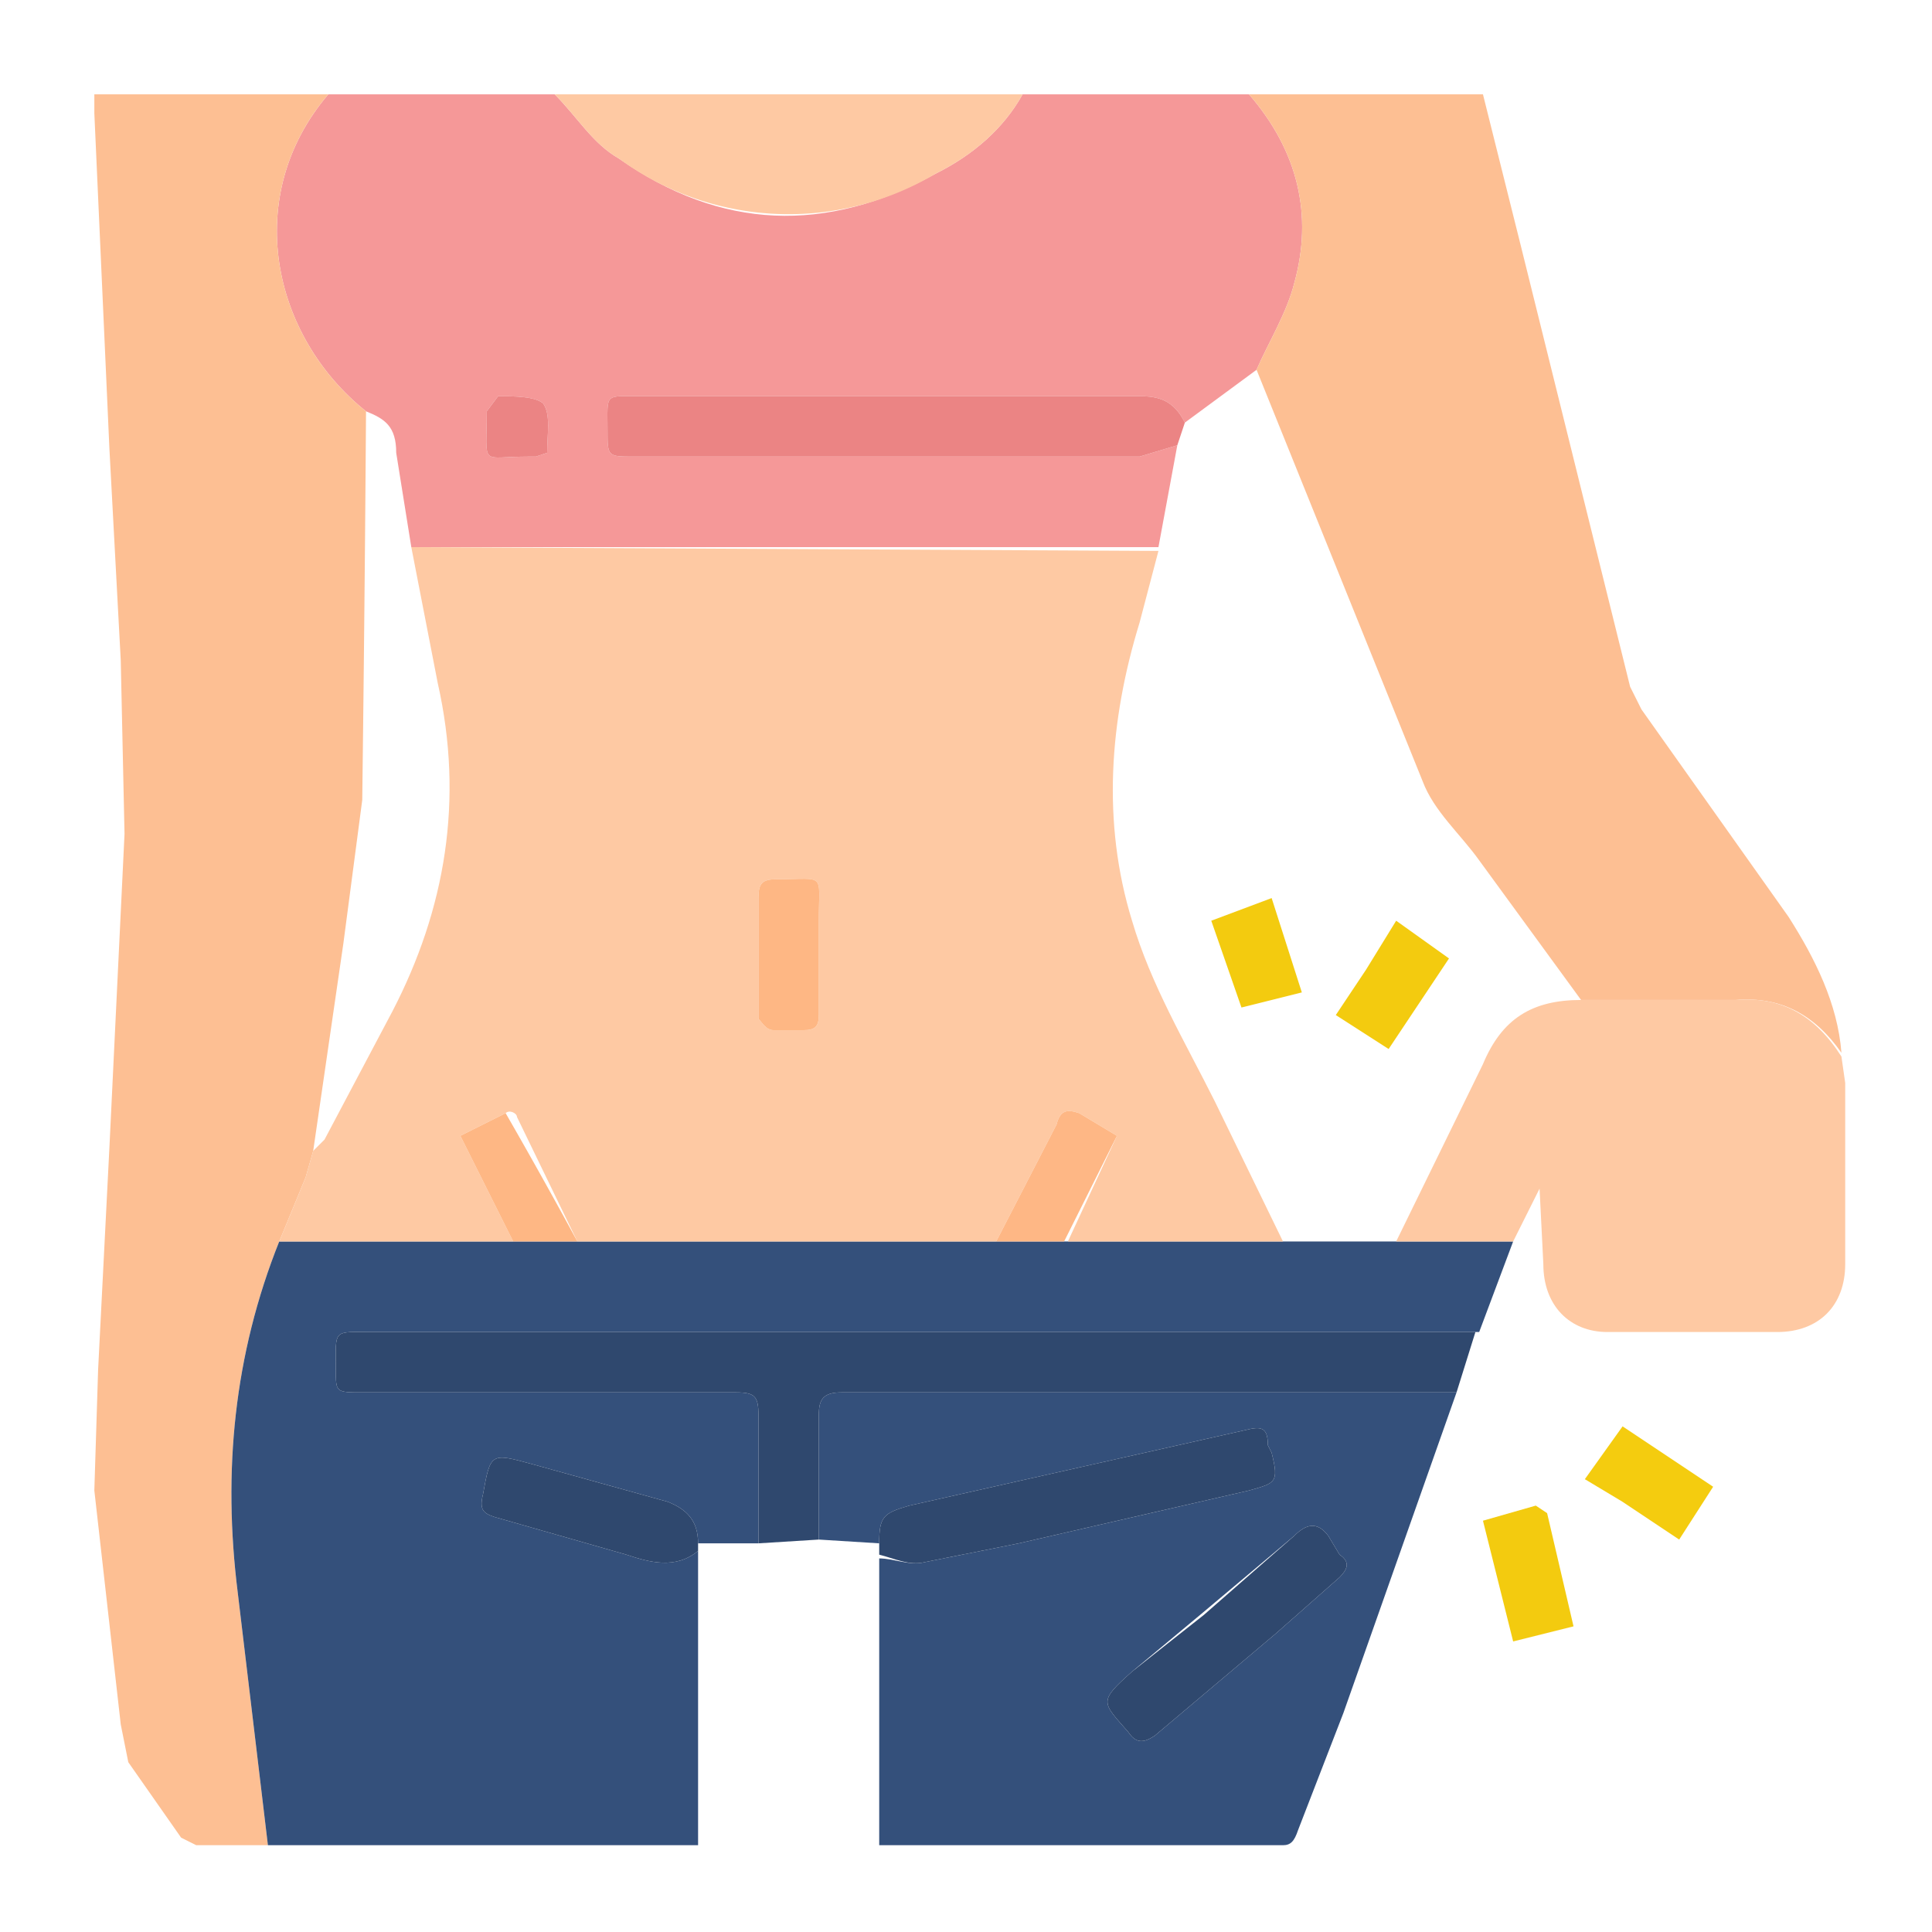
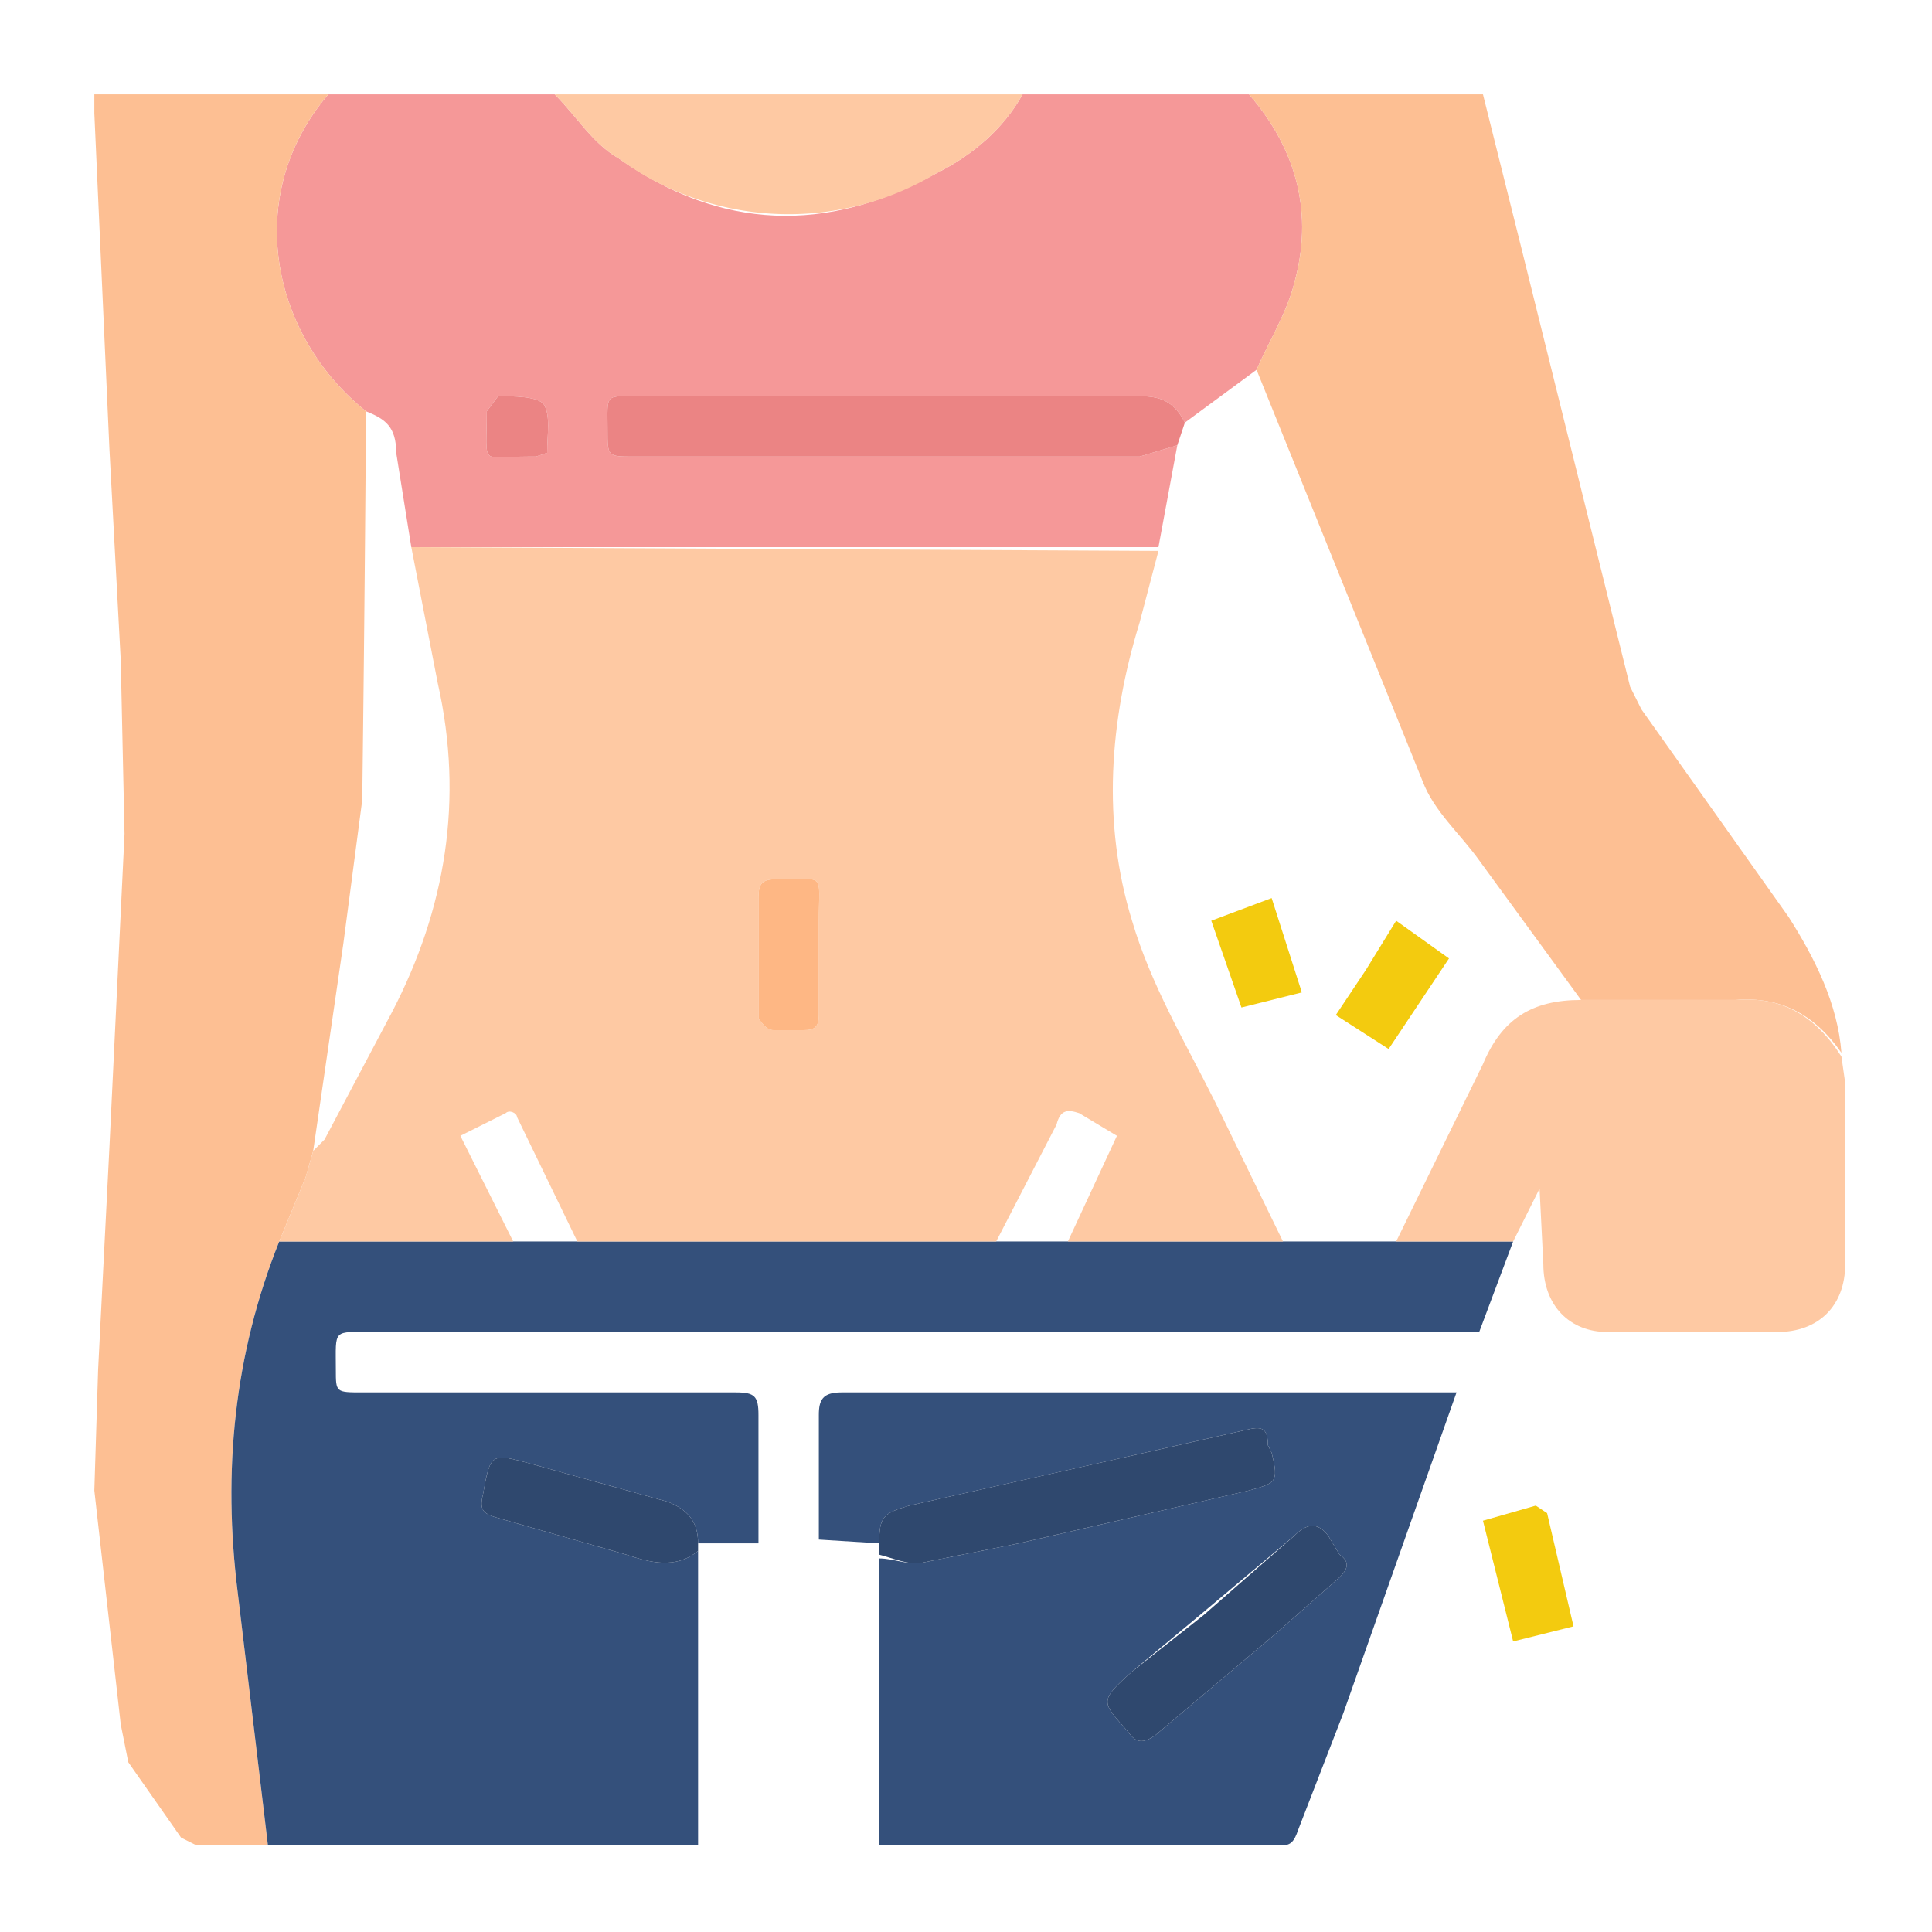
<svg xmlns="http://www.w3.org/2000/svg" xml:space="preserve" viewBox="0 0 512 512">
  <path fill="#F59898" d="M87 25h60c6 6 10 13 17 17 27 19 55 20 84 4 10-5 18-12 23-21h60c13 15 17 32 12 50-2 8-7 16-10 23l-19 14c-3-6-7-7-12-7H170c-10 0-9-1-9 9 0 7 0 7 7 7h134l10-3-5 27H109l-4-25c0-7-3-9-8-11-25-20-33-57-10-84m55 96 3-1c0-5 1-10-1-13-2-2-8-2-12-2l-3 4c0 15-2 12 11 12h2z" />
  <path fill="#FDBF93" d="M87 25c-23 27-15 64 10 84a17657 17657 0 0 1-1 103l-5 38-8 55-2 7-7 17c-12 30-15 61-11 93l8 67H52l-4-2-14-20-2-10-7-62 1-32 3-59 4-83-1-46-3-56-4-89v-5h62z" />
  <path fill="#34507B" d="m71 489-8-67c-4-32-1-63 11-93h327l-9 24H99c-11 0-10-1-10 10 0 6 0 6 7 6h99c5 0 6 1 6 6v34h-16c0-6-3-9-8-11l-36-10c-11-3-11-3-13 8-1 4 0 5 3 6l35 10c6 2 13 4 19-1v78H71z" />
  <path fill="#FDBF93" d="M333 98c3-7 8-15 10-23 5-18 1-35-12-50h62l10 40 29 117 3 6 39 55c7 11 13 23 14 36-7-10-16-15-28-14h-41l-27-37c-5-7-12-13-15-21L333 98z" />
  <path fill="#34507B" d="m233 409-16-1v-33c0-4 1-6 6-6h163l-30 85-12 31c-1 3-2 4-4 4H233v-76c4 0 8 2 12 1l25-5 61-14c7-2 8-2 6-10l-1-2c0-5-2-5-6-4l-89 20c-7 2-8 3-8 10m85 19-18 15c-9 8-8 8-1 16 2 3 4 3 7 1l32-27 17-15c2-2 3-4 0-6l-3-5c-3-4-6-3-9 0l-25 21z" />
  <path fill="#FEC9A3" d="M419 265h41c12-1 21 4 28 15l1 7v48c0 11-7 18-18 18h-45c-10 0-17-7-17-18l-1-20-7 14h-31l23-47c5-12 13-17 26-17z" />
-   <path fill="#2F486E" d="M386 369H223c-5 0-6 2-6 6v33l-16 1v-34c0-5-1-6-6-6H96c-7 0-7 0-7-6 0-11-1-10 10-10h292l-5 16z" />
  <path fill="#FEC9A3" d="M271 25c-5 9-13 16-23 21a76 76 0 0 1-84-4c-7-4-11-11-17-17h124z" />
  <path fill="#2F486E" d="M233 409c0-7 1-8 8-10l89-20c4-1 6-1 6 4l1 2c2 8 1 8-6 10l-61 14-25 5c-4 1-8-1-12-2v-3zM185 411c-6 5-13 3-19 1l-35-10c-3-1-4-2-3-6 2-11 2-11 13-8l36 10c5 2 8 5 8 11v2z" />
  <path fill="#F3CB0F" d="m410 401 7 30-16 4-8-32 14-4 3 2z" />
-   <path fill="#F4CC0F" d="m430 398-10-6 10-14 24 16-9 14-15-10z" />
  <path fill="#FEC9A3" d="M340 329h-57l13-28-10-6c-3-1-5-1-6 3l-16 31H153l-16-33c0-1-2-2-3-1l-12 6 14 28H74l7-17 2-7 3-3 18-34c14-27 19-56 12-87l-7-36 198 1-5 19c-8 26-10 53-2 79 5 17 14 32 22 48l18 37m-139-59c1 1 2 3 4 3h8c3 0 4-1 4-4v-25c0-13 2-11-11-11-4 0-5 1-5 5v32z" />
  <path fill="#EB8484" d="m314 112-2 6-10 3H168c-7 0-7 0-7-7 0-10-1-9 9-9h132c5 0 9 1 12 7zM142 121h-2c-13 0-11 3-11-12l3-4c4 0 10 0 12 2 2 3 1 8 1 13l-3 1z" />
-   <path fill="#FEB785" d="m264 329 16-31c1-4 3-4 6-3l10 6-14 28h-18z" />
-   <path fill="#FEB784" d="m136 329-14-28 12-6a1545 1545 0 0 1 19 34h-17z" />
  <path fill="#2F486E" d="m319 428 24-21c3-3 6-4 9 0l3 5c3 2 2 4 0 6l-17 15-32 27c-3 2-5 2-7-1-7-8-8-8 1-16l19-15z" />
  <path fill="#FEB784" d="M201 270v-32c0-4 1-5 5-5 13 0 11-2 11 11v25c0 3-1 4-4 4h-8c-2 0-3-2-4-3z" />
  <path fill="#F3CB0F" d="m362 257 8-13 14 10-16 24-14-9 8-12zM329 267l-8-23 16-6 8 25-16 4z" />
</svg>